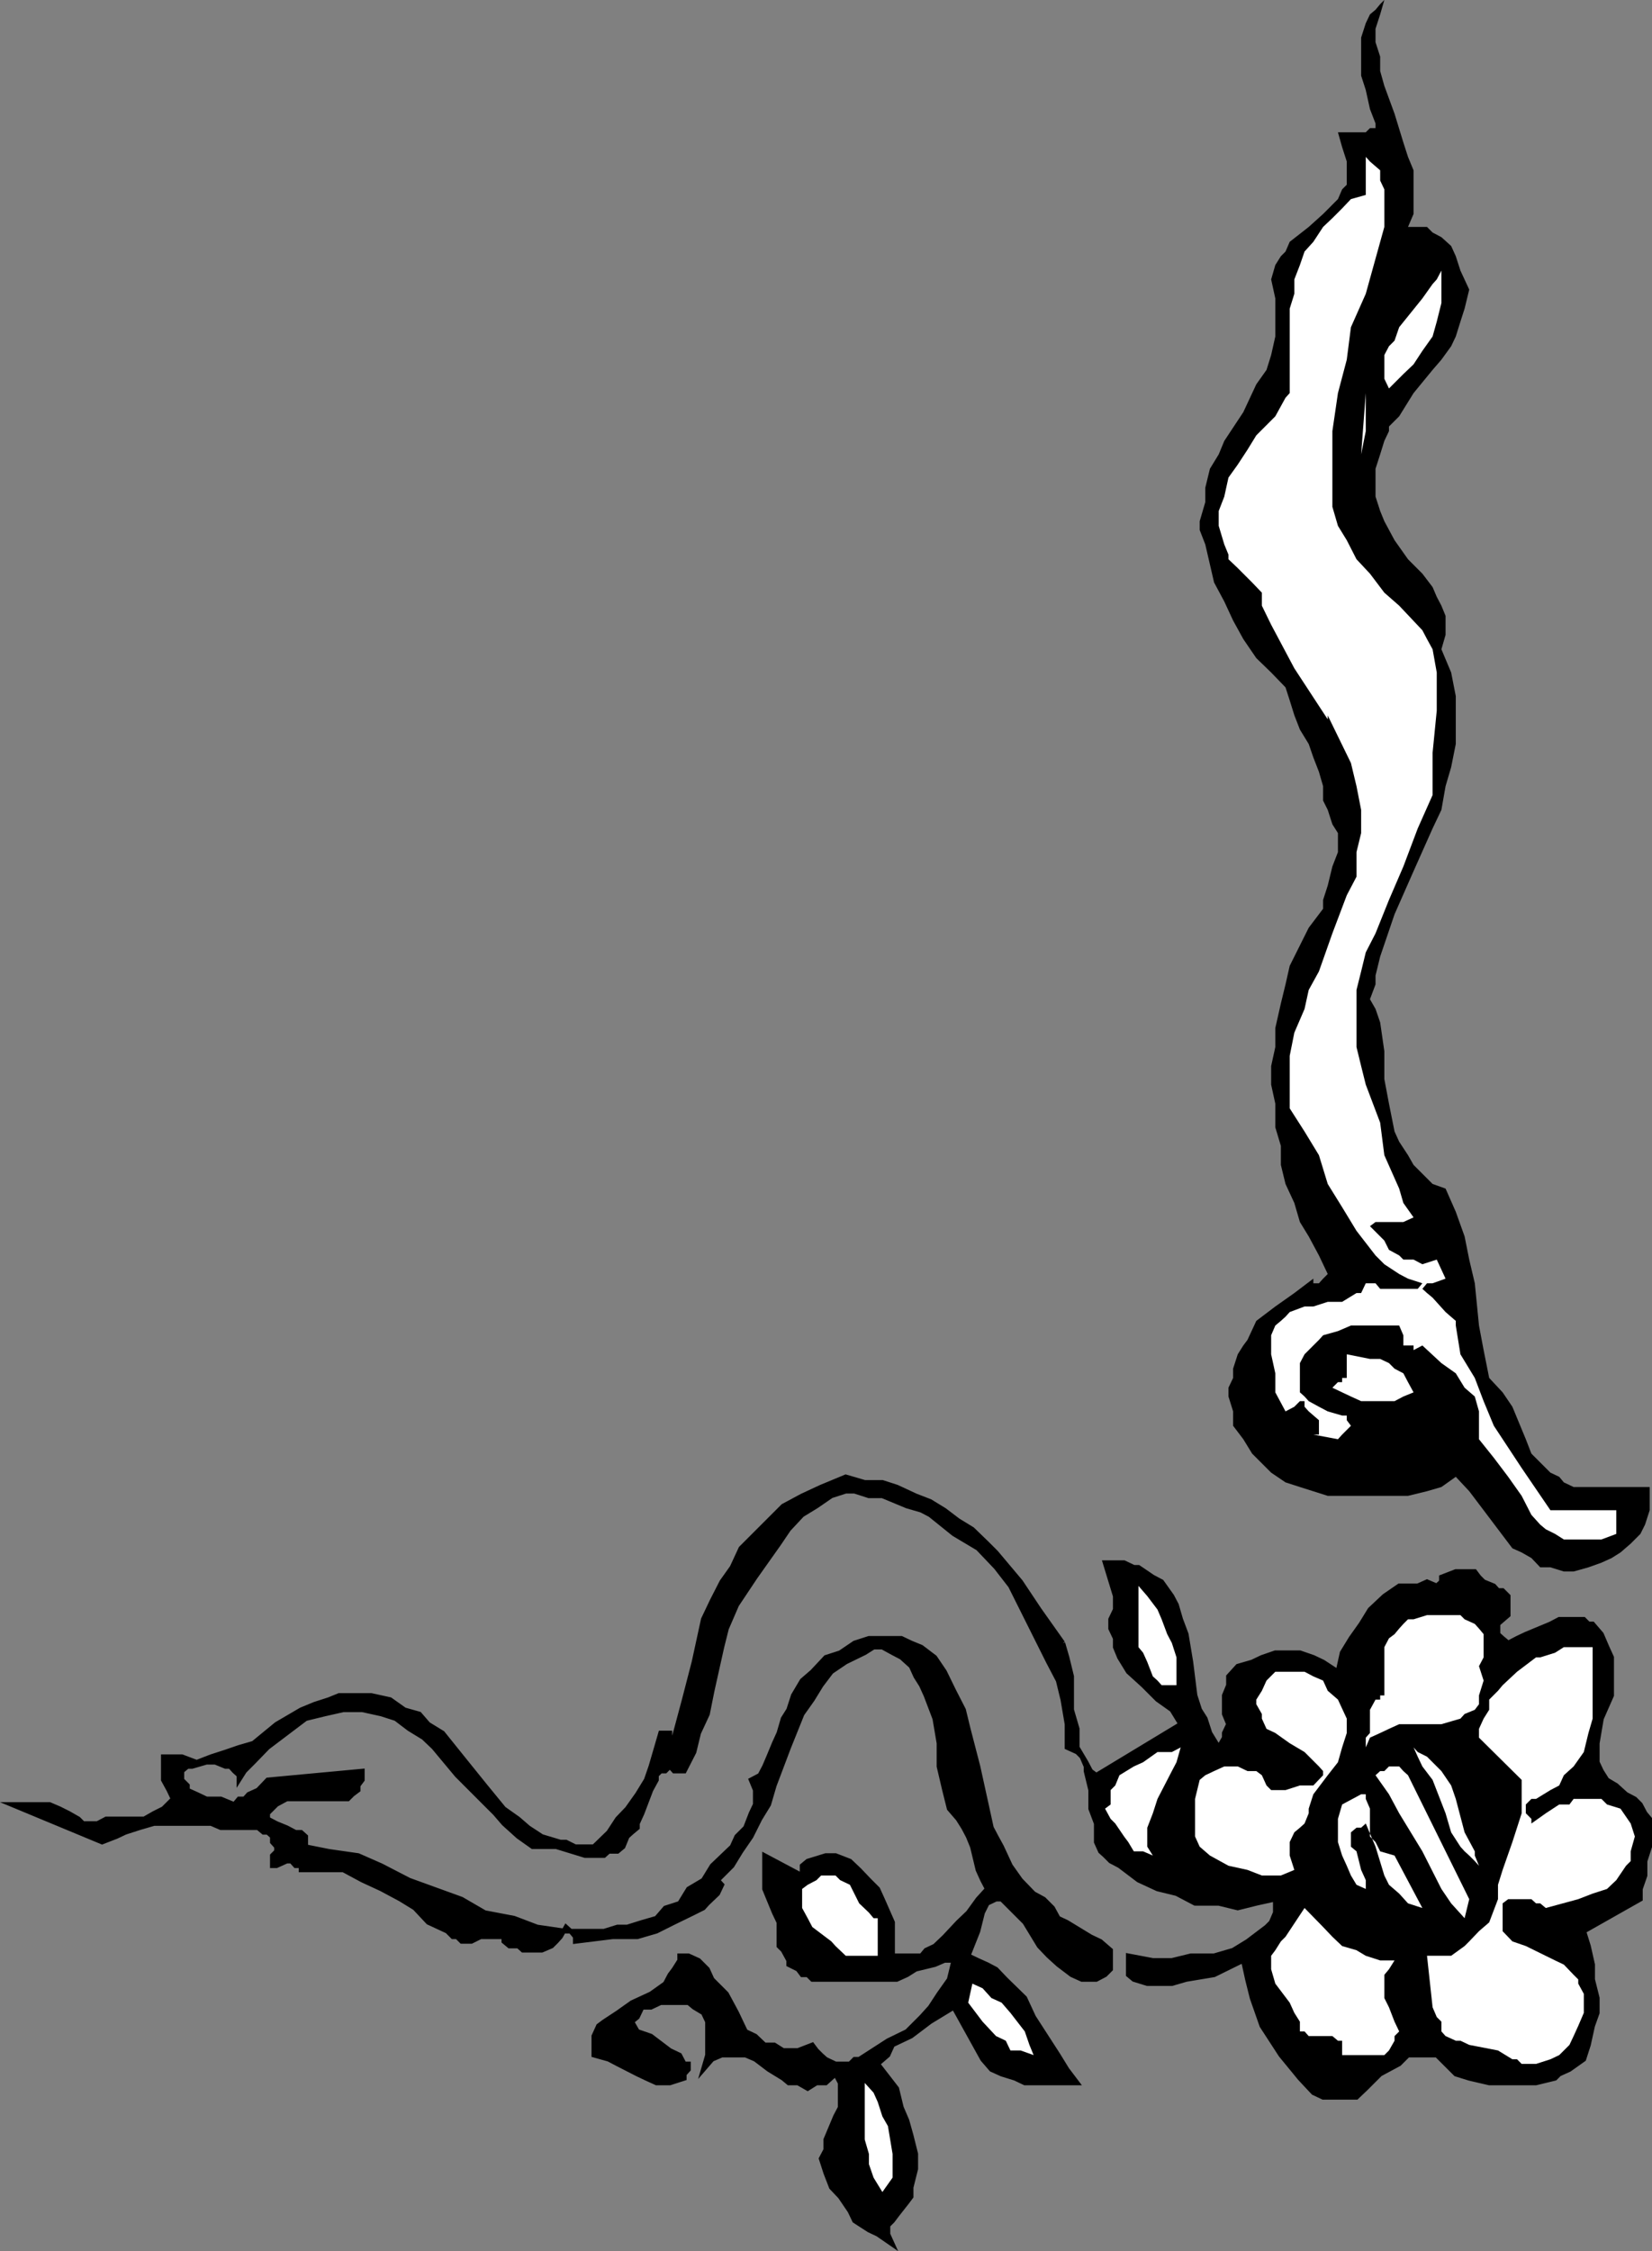
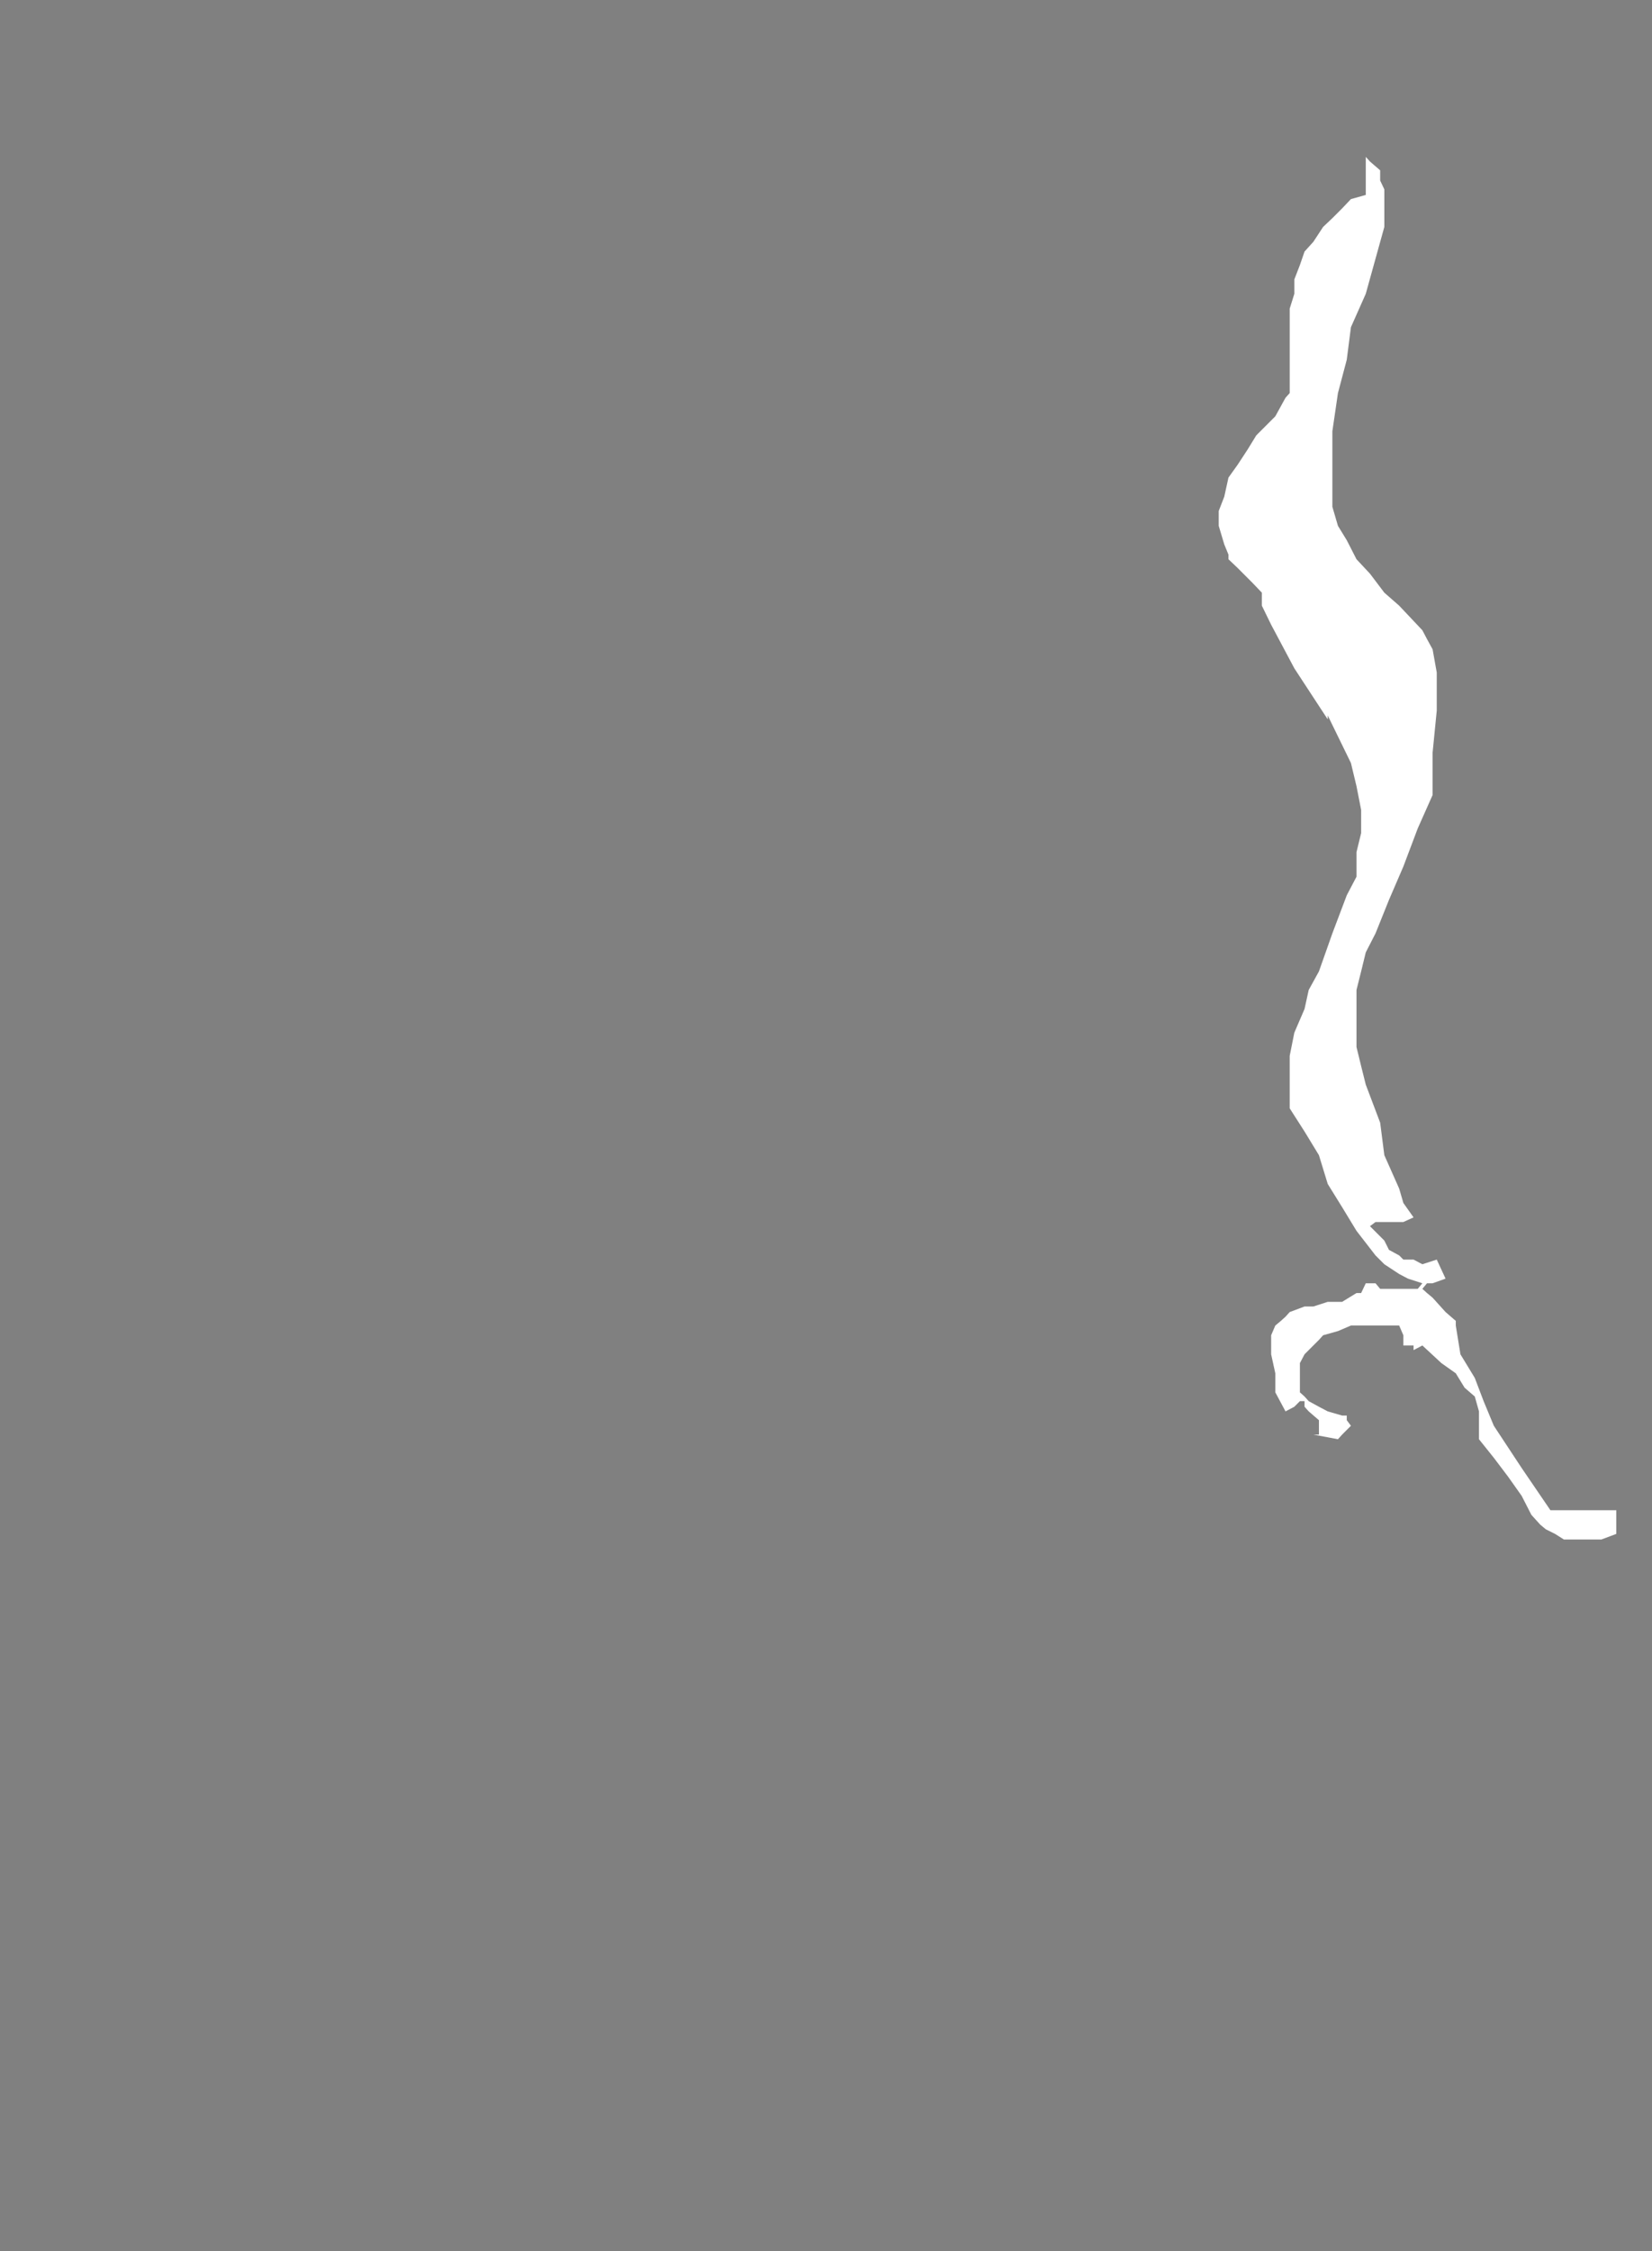
<svg xmlns="http://www.w3.org/2000/svg" width="356.099" height="485.032">
  <rect width="100%" height="100%" fill="#808080" stroke="none" />
-   <path d="m298.401 0-.898 3.102-1 3.097v2.903l1 3.097v3.102l.898 3.199 2.2 6 1.902 6.2 1 3.1 1.199 2.9v9.402l-1.2 2.796h4.098l1.204 1.204 1.898 1L312.804 53l1 2.2 1 3.1 1.898 4.098-1 4.102-.898 2.8-1 3.2-1 2.102-2.102 2.898-1.898 2.2-4.102 5-3.102 5-2.199 2.198v1l-1 2.102-.898 2.898-1 3.102v6l1 3.102.898 2.199 2.2 4.097 2.902 4.102 3.097 3.102 2.204 2.898.898 2.102 1 1.898.898 2.2v4.1l-.898 3.098 2.102 5 1 5.102v10.3l-1 5-1.204 4.098-.898 5.102-1.898 4-4.102 9.2-4.102 9.3-3.097 9.102-1 4.097v1.903l-1.2 3.199 1.2 2.097 1 2.903.898 6.199v6l1 5.3 1.2 6 1 2.2 1.902 2.898 1.199 2.102 4.102 4.102 2.796 1 2.204 5 1.898 5.296 1 5 1.2 5.102.902 9.102 1 5.296 1.199 6L323.9 300l2.102 3.102 2.898 7 1.2 3.097 4.101 4.102 1.898.898 1 1.2 2.102 1H355.6v5l-1 3.101-1 2-2.097 2.102-2.2 1.898-1.902 1.2-2.199 1-2.8 1-3.2.902H337.1l-2.898-.903h-2.2l-1.902-2-2.097-1.199-2-.898-3.102-4.102-3.097-4.102-3.102-4.097-2.898-3.102-3.102 2.2-3.102.902-4.097 1h-17.301l-6-1.903-3.102-1-3.097-2.097-4.102-4.102-1.898-3.097-2.2-2.903v-3.097l-1-3.204V299l1-2.102v-2l1-3.097 1.2-1.903.898-1.199 1.903-4.097 4.097-3.102 4.102-2.898 4.097-3.102v1h1.204l.898-1 1-1-1.898-4-2.204-4.102-1.898-3.097-1.2-4.102-1.902-4.097-1-4.102v-4.102l-1.199-4v-5.097l-.898-4.102v-4l.898-4.097V221.5l1.2-5.3 1-4.098.902-4 4.097-8.204 3.102-4.097v-1.903l1-3.097 1-4.102 1.2-3.097V179.5l-1.2-1.898-1-3.102-1-2v-3.102l-.898-3.097-1.204-3.102-1-2.898-1.898-3.102-1.2-3.097-1-3.204-.902-2.796-3.097-3.204-3.2-3.097-2.8-4.102-2.2-4-1.902-4.097-2.199-4.102-1.898-8.2-1.204-3.1v-1.9l1.204-4.1v-3.098l1-4.102 1.898-3.102 1.2-2.898 4.1-6.2 2.802-6 2.199-3.1 1-3.2.898-4v-8.2l-.898-4.1.898-3.098 1.2-1.903 1-1 .902-2.097 4.097-3.204 3.102-2.796 3.2-3.204.902-2.097 1-1v-5l-1-3.102-.903-3.199h6l.903-.898h1.199v-1l-1.2-3.102-.902-4.102-1-3.097V8.1l1-3.101.903-1.898 1.199-1 1-1.204L298.4 0" />
  <path fill="#fff" d="m298.401 48.898-4 14.403-3.199 7.199-.898 7-1.903 7.2-1.199 8.198V109.2l1.2 4.102 1.902 3.097 2.097 4.102 2.903 3.102 3.097 4.097 3.2 2.801 5 5.3 1 1.9 1.203 2.198.898 5v8.204l-.898 9.097v9.102L305.6 178.5l-3.097 8.2-3.102 7.198-2.898 7.204-2.102 4.097-1 4.102-1 4v12.3l1 4.098 1 4 3.102 8.2.898 7 3.2 7.203.902 3.097 2.199 3.102-2.2 1h-6l-1.198.898 3.097 3.102 1 2 2.2 1.199.902.898h2.199l1.898 1 3.102-1 1.898 4.102-2.796 1H307.6l-1 1.2 1 .902 1.204 1 2.796 3.097 2.204 1.903v1l1 6.199 3.097 5.097 1.903 5 2.199 5.301 6 9.102 6.199 9.097h14.2v5.102l-3.2 1.2H337.1l-1.898-1.2-2-1-1.2-1-1.902-2.102-2.097-4.097-2.903-4.102-3.097-4.097-3.2-4v-6l-.902-3.204-2.199-1.898-1.898-3.102-3.102-2.199-4.102-3.8-1.898 1v-1h-2.2v-2.2l-.902-2.097h-10.398l-2.8 1.199-3.2.898-.898 1-1.204 1.2-1.898 1.902-1 1.898V300l1 .898.898 1 2.204 1.204 1.898 1 3.102.898h1v1l.898 1.2-.898.902-1 1-.903 1-5.3-1h1.203V306l-2.204-1.898-.898-1v-1.204h-1l-1.2 1.204-1.902 1-2.199-4.102v-4.102l-.898-4.097v-4.102l.898-2.097 1.2-1 1-.903.902-1 3.199-1.199h1.898l3.102-1h3.102l3.097-1.898h1l1-2.102h2.102l1 1.2h8.097l1-1.2-3.097-1-1.903-1-3.199-2.102-1.898-1.898-4.102-5.3-3.097-5.098-3.102-5-1.898-6.204-3.102-5.097-3.2-5V227.5l1-5 2.2-5.102.898-4.097 2.204-4 2.898-8.2 3.102-8.203 2.097-4v-5.296l1-4.102v-5l-1-5.102-1.199-5-6-12.296 1 1V155l-1.898-2.898-5.301-8.102-5-9.398-2-4.102v-2.8l-2.102-2.2-1.898-1.898-1.2-1.204-2-1.898v-1l-.902-2.2-1.199-4v-3.198l1.2-3.102.902-4.102 2-2.796 2.097-3.204 1.903-3.097 4.097-4.102 2.2-4 .902-1V66.5l1-3.2v-3.1l1.199-3.098 1-2.903 1.898-2.097 2.102-3.204 2-1.898 2.102-2.102 1.898-2 3.2-.898v-8.2l.902 1 2.199 1.9v2.198l.898 1.903v8.097" />
-   <path fill="#fff" d="m299.401 83.7-1-2.098V76.5l1-1.898 1.2-1.204 1-2.898 5-6.2 2.203-3.1.898-1 1-1.9v7l-1 4-.898 3.2-2.204 3.102-1.898 2.898-2.2 2.102-3.1 3.097m-6.001 14.199 1-13.199v8.2zM304.702 300l-2.2.898-1.902 1h-7.199l-2.199-1-1.898-.898-2.102-1 1.2-1.2h.902v-.902h1v-5.097l5 1h2.199l1.898.898 1.2 1.2 1.902 1 1 1.902 1.199 2.199" />
-   <path stroke="#000" stroke-miterlimit="10" stroke-width=".998" d="m229.1 354 .903 3.102 1 4.097v7.2l1.199 4.101v4l1.898 3.2 1 1.902 1.204.898 18.199-11-1.903-3.102-3.097-2.199-3.102-3.097-3.199-2.903-1.898-3.097-.903-2.204V353l-1-2.102v-2l1-2.097v-2.903l-2.199-7.199h4.102l2.097 1h1l3.102 2.102 1.898 1 2.2 3.097 1 1.903.902 3.097 1.199 3.204 1 6 .898 7.199 1 3.097 1.204 1.903 1 3.097 1.898 3.102 1.2-2.102v-1l.902-1.898-.903-2.2v-4l.903-2.198v-1.903l2-2.199 3.097-.898 2.102-1 2.898-1h5.301l2.898 1 2.102 1 3.2 2.097.902-4.097 1.898-3.102 2.2-3.102 1.902-3.097 3.097-2.903 3.2-2.199h4l2-.898 2.101.898 1-.898v-1l3.102-1.2h4.097l.903 1.2 1 1 2.199.898.898 1h1l1.2 1.2V348l-2.2 1.898v2.204l1 .898 1.2 1 1.902-1 1.898-.898 5.301-2.204 1.898-1h5.301l1 1h.903l1.898 2.204 1.2 2.796 1 2.204v8.199l-2.2 5-.898 5.3v4.098l.898 1.903 1.2 1.898 2 1.2 2.1 1.902 1.9 1 1.198 1.199 1 1.898 1 1.2v6l-1 3.101v3.102l-1 2.898v2.2l-12.199 6.902 1 3.199.903 4v3.199l1 4v3.2l-1 2.8-.903 4.102-1 3.097-3.097 2.2-2.204 1-.898.902-4.102 1h-10.097l-4.301-1-2.898-.903-2.204-2.199-1.898-1.898h-6.2l-1.902 1.898-4.097 2.2L294.4 450l-2 1.898h-7.199l-2.102-1-2.898-3.097-4.102-5-4.097-6.301-2.102-6-1-4-.898-4.102-6.301 3.102-6 1-3.102.898h-5.296l-2.903-.898-1.199-1v-4.102l5.3 1h4.098l4.102-1h5l4.102-1.199 3.097-1.898 4.102-3.102 1-1 .898-2.097v-2.903l-4.097.903-4 1-4.102-1H257.6l-4-2.102-4.097-1-4.102-1.898-4.097-3.102-1.903-1-1.199-1.2-1-.902-.898-2v-4L235.1 389.7v-4l-1-4.097v-1l-.898-2.102-1-1-2.2-1v-5l-.902-5.3-1-4.098-2.097-4-4.102-8.204-4.097-8.199-3.102-4-3.898-4.097-5.204-3.102-5.097-4.102-1.903-1-3.097-.898-5.301-2.2h-2.898l-3.102-1h-1.898l-3.102 1-3.2 2.2-3.1 1.898-2.9 3.102-2.1 3.102-5.098 7.199-4 6-2.204 5.097-1 4-2.097 9.403-1 5-1.903 4.097-1 4.102-2.097 4.102h-2.2l-.902-1-1 1h-1l-.898.898v1l-1.2 2.2-1.902 5-1 2.198v.903l-1.199 1-1 .898-.898 2.2-1.204 1h-1.898l-1 .902H126.1l-6.199-1.903h-5.097l-3.102-2.199-3.102-2.8-1.898-2.2-3.102-3.097-5.097-5.102-5-6-2.2-2.102-3.101-1.898-2.898-2.2-3.102-1-4.102-.902h-4.097l-4 .903-4.102 1-4.097 3.097-4.102 3.102-3.102 3.2-1.898 1.902-1.2 1.898v-1l-1-.898-.902-1h-1l-2.199-.903h-1.898l-3.102.903h-1l-1.199 1v1.898l1.2 1.2v1l2 .902 2.1 1H47.6l2.903 1.199 1-1.2h1.199l.898-1 2-.902 2.102-2.199 20.398-1.898v1.898l-.898 1.2v1l-1.2.902-1 1H61.805L59.6 388.8l-1.898 1.898v1.2l1.898 1 2.204.902 1.898 1h1.2l1 .898v2.2l5 1 6.3.902 5 2.199 6 3.102 11.3 4.097 5 2.903 6.302 1.199 5 1.898 6.199.903h8.199l2.898-.903h2.102l3.2-1 3.1-.898 1.9-2.2 3.1-1 1.9-3.101 3.198-1.898 1.903-3.102 4.3-4.102 1-2.199 1.899-1.898 1.2-3.102.902-1.898v-3.102l-.903-2.199 1.903-1 1-1.898.898-2.102 1.2-2.898 1-2.204.902-3.097 1.199-1.903 1-3.097 1.898-3.2 2.2-1.902 2.902-3.097 3.097-1 3.102-2.102 3.102-1h7l2.097 1 2.2.898 2.902 2.204 2.097 3.097 2 4.102 2.102 4.097 1 4.102 2.102 8.102 2 9.097.898 4.102 1 1.898 1.2 2.2 1.902 4.101 2.199 3.102 2.8 2.898 2.2 1.2 1.898 1.902 1.2 2.199 1.902.898 5.097 3.102 2.102 1 2.2 1.898v4.102l-1.2 1.199-1.898 1h-3.102l-2.2-1-2.902-2.2-2.097-1.902-2-2.097-3.102-5.102-5-5h-1.199l-1.898.903-1 2-1 4-2.102 5.296 2.102 1 2 .903 1.898 1 2.102 2.199 4.097 4 1.903 4.102 5.296 8.199 1.903 3.097 2.199 2.903h-11.3l-2.098-1-2.903-.903-2.199-1-1.898-2.199L205.6 432.5l-5.097 3.102-4.102 3.097-4 1.903-1 2.199-2.199 1.898 4.102 5.301 1 4.102 1.199 2.796.898 3.204 1 4v3.199l-1 4v2l-.898 1.199-2.2 2.8-.902 1.2-1 1v1.898l1 2.204-3.199-2.204-1.898-.898-3.102-2-1-2.102-2.102-3.097-1.898-2-1.2-3.102-1-3.097 1-1.903V461l2.098-5 1-1.898V448.8l-1-1.903-2.097 1.903h-2L174.1 450l-2.097-1.2h-2l-1.2-1-3.101-1.902-2.898-2.199-2.102-.898H155.6l-2.097.898-1.903 2.2.903-3.098v-7.2l-.903-1.902-2-1.199-1.199-1h-6l-2.097 1H138.4l-1 2.102-1.199 1 1.2 2.097 2.902 1 4.097 3.102 2.102 1 1 1.898h.898v1.2l-.898 1v.902l-3.102 1h-2.898l-2.2-1-1.902-.903-4.3-2.199-1.899-1-3.2-.898v-4.102l1-2.199 1.2-.898 2.898-1.903 3.102-2.199 4.102-1.898 3.097-2.204 1-1.898.903-1.2 1.199-1.902v-1h1.898l2.2 1 1.902 1.903 1 2.199 3.097 3.102 2.204 4.097.898 1.903 1 2.097 2.102 1 2 1.903h2.097l1.903 1.199h3.199l3.097-1.2.903 1.2 1 1 1 .898 2.097 1h3.102l1-1h1l6.2-4 4.1-2 3.098-3.097 1.903-2.102 1.898-2.898 2.2-3.102 1-4.102h-2l-2.098.903-4.102 1-1.898 1.199-2.2 1H175.1l-1-1h-1.199l-.898-1.2-2-1v-.902l-1.2-2.199-.902-.898v-5.102l-1-2.097-1.199-2.903-.898-2.199v-7.2l8.097 4.302V402l1.2-1 3.902-1.2h2.097l3.102 1.2 2 1.898 2.102 2.204 1.898 1.898 1 2.2 2.2 5v7.198h6.198l1-1.199 1.903-.898 2.097-2 2.903-3.102 2.199-2.097 2.102-2.903 2-2.199-1-1.898-1-2.204-1.204-5-.898-2.199-1-1.898-1.2-1.903-1.902-2.199-1-4-1.199-5.097v-5l-.898-5.301-1.903-5-1-2.2-1.199-1.902-1-2.199-2.097-1.898-1.903-1-2.199-1.204h-1.898l-1.903 1.204-4.097 2-3.102 2.097-2.2 2.903-1.902 3.097-2.199 3.102-2.898 7.199-3.102 8.2-1.199 4.1-1.898 3.098-1.903 3.801-2.199 3.2-1.898 3.101-3.102 3.102.898 1-.898 1.898-2.2 2.102-.902 1-2 1-4.296 2.097-3.801 1.903-4.102 1.199h-5.3l-8.098 1v-1l-1-1.2-1-.902-1.2 2.102-.902 1-1 1-2.097.898h-4.102l-1-.898h-1.898l-1.204-1v-1h-5l-2 1h-2.097l-1-1H97.6l-1.199-1.2-4.097-1.902-2.903-3.097-3.097-1.903L82.202 407l-4.102-1.898-4.097-2.204H64.9V402h-1.199l-.898-1h-1l-2.204 1h-.898v-2.2l.898-.902v-1l-.898-1V395.7l-1-.898h-.898l-1.204-1h-8l-2.097-.903h-12.3l-3.102.903-3.097 1-1.903.898-3.097 1.2-19.5-8.098h8.199l2.102.898 2 1 2.097 1.2 1 1h3.102l1.898-1h8.2l2.101-1.2 2-1 2.102-2.097-.903-1.903-1.199-2.199v-5h4l3.2 1.2 3.1-1.2 3.098-1 2.903-1 3.097-.898 5-4.102 5.301-3.102 2.903-1.199 3.097-1 2.2-.898h6.902l4.097.898 3.102 2.2 3.2.902 1.902 2.199 3.097 1.898 4.102 5.102 5 6.2 4.097 5 3.102 2.198 2.2 1.903 2.902 1.898 4 1.2h1.199l2 1h4l3.199-3.098 1.898-2.903 2.102-2.199 2.2-3.097 1.902-3.102 1-2.898 1.199-4.102.898-3.102h2v1h.903l2.199-8.199 2.097-8.097 2-9.204 1.903-4 2.097-4.097 2.204-3.102 1.898-4.097 9.102-9.102 4.097-2.2 4.102-1.902 5.3-2.199 4.098 1.2h3.801l3.102 1 4.097 1.902 3.102 1.199 3.097 1.898 2.903 2.204 3.097 1.898 3.204 3.102 1.898 1.898 5.3 6.3 4 6 5.098 7.2" />
-   <path fill="#fff" d="M253.6 363.102h-3.199l-.898-1-1-.903-1.2-3.097-.902-2-1-1.204V341.7l1.903 2.2 2.199 2.902.898 2.097 1.2 3.204 1 1.898 1 3.102v6M318.804 359l1 3.102-1 3.199v1.898l-.903 1.2-2.199.902-.898 1-4.102 1.199H301.6l-2.199 1-1.898.898-2.2 1-.902 2.102v-2.102l.903-1v-5l1.199-2.199h1v-.898h.898v-10.403l1-1.898 1.2-.898 1-1.204.902-1 1-1h1.199L307.6 348h7.204l.898.898 2.2 1 .902 1 1 1.204v5l-1 1.898m24.5-4.102v15.403l-.903 3.097-1 4.102-2.199 3.102-2.102 1.898-1 2.2-1.898 1-3.102 1.902h-1l-1.199 1.199v1.898l1.2 1.2v1l3.101-2.2 2.898-1.898h2.204l.898-1.2h6l1.2 1.2 2.902.898 2.199 3.2.898 2.8-.898 3.2V401l-1 1-2.102 3.102-2 1.898-3.097 1-3.102 1.2-7 1.902-1.2-1h-.902l-1-.903h-5l-1.199.903v6l2.102 2.199 2.898 1 6.301 3.097 1.898.903 2.102 2.199 1 1v.898l1.2 2.204v4.097l-1.2 2.801-1 2.2-.898 1.902-2.204 2.199-1.898.898-3.102 1h-3.097l-1-1h-1l-3.102-1.898-6.199-1.2-1.898-.902h-1l-2.204-1-.898-1v-2.097l-1-1-.898-2.102-1.204-11.102h5.204l2.898-2.097 1-1 2.102-2.2 2.199-1.902 1.898-5v-3.097l1-3.204 2.102-6 1-3.097 1-3.102V383.5l-9.2-9.102V372.5l1-2.2 1.2-1.902V366.2l1.898-1.898 1-1.2 3.102-2.902 4.097-3.097h.903l3.199-1 1.898-1.204h6.204m-53 15.401v3.098l-1 3.102-.903 3.2-2.199 2.8-3.102 4.102-1 3.097v1l-.898 2.2-1 .902-1.2 1-1 2.097v2.903l1 3.097-2.902 1.204h-4.097l-3.102-1.204-4.097-.898-4-2.2-2.204-1.902-1-2.199v-8.097l1-4.102 1.204-1 1.898-.898 2.2-1h2.902l2.097 1h1.903l1.199.898 1 2.2 1 1h3.097l3.102-1h2.898l2.102-2.2v-.898l-.898-1-3.102-3.102-3.2-1.898-3.1-2.204-1.9-.898-1-2.2v-1l-1.198-2.1v-1l1.199-1.9 1-2.198 1.898-1.903h6.301l1.898 1 2.102.903 1 2.199 2.2 1.898 1.902 4.102m-35.801 6.199-.903 3.2-1 1.902-3.097 6-1 3.097-1.2 3.102v4.097l1.2 1.903-2.102-.903h-2l-1.199-2-.898-1.199-1.903-2.8-1-1-1.199-2.2 1.2-.898v-3.102l1-1 .902-2.199 3.097-1.898 2-.903 3.102-2.199h3.097l1.903-1" />
-   <path fill="#fff" d="m318.804 402-.903-1-1.199-1.2-1-.902-.898-1-2-3.097-1.204-4.102-2.796-7.199-2.204-2.898-1-2.102-.898-2 .898 1 2 1 3.102 3.102 2.102 3.097 1 2.903 1.898 7.199 2.2 4.097v.903l.902 2.199m-3.102 11.3-2.898-3.198-2.102-3.102-4.102-8.102-5-8.199-2.199-4.097-2.898-4.102 1-.898h.898l1-1h2.2l.902 1 1 .898 13.199 26.7-1 4.1M300.6 399.8l6 11.302-3.097-1L301.6 408l-2.199-1.898-1-2-1.898-6.204-2.102-5-1 .903h-1l-1.199 1v3.097l1.2 1 1 4 1 2.204V407l-2-.898-1.2-2-.898-2.102-1-2.2-.903-2.902v-5l.903-3.097 4.097-2.2h1v1l.903 2.098v6l1.199 1.2 1 2 3.097.902M189.202 413.3v8.098h-6.898l-2.204-2.097-.898-1-4.102-3.102-1-1.898-1.199-2.2V407l1.2-.898 1.902-1 1-1h3.097l1 1 2.102 1 2 4 2.102 2 1 1.199h.898m111.398 9.097-1.199 1.903-1 1.199v5l1 2 1.2 3.102 1 2.097-1 1v1l-1.2 2.102-1 1h-9.097v-3.102h-.903l-1.199-1H282.1l-.898-1h-1v-2.097l-1.2-1.903-1-2.199-3.1-4.102-.9-3.097v-2.903l.9-1.199 1.198-1.898 1-1 4.102-6.2 4 4.098 2 2.102 2.102 2 3.097.898 2 1.2 3.102 1h3.097M222.804 442.8l-2.801-1h-2.2l-1-2.1-2.101-1-2.898-3.098-3.102-4.102.898-4.102 2.204 1 1.898 2.102 2.2 1 1.902 2.2 3.097 4 1 2.902.903 2.199M192.401 469.2l-2.199 3.1-1.898-3.1-1-2.9v-2.198L186.4 461v-12.2l1.903 2.098.898 2 1 3.102 1.2 2.102 1 6v5.097" />
</svg>